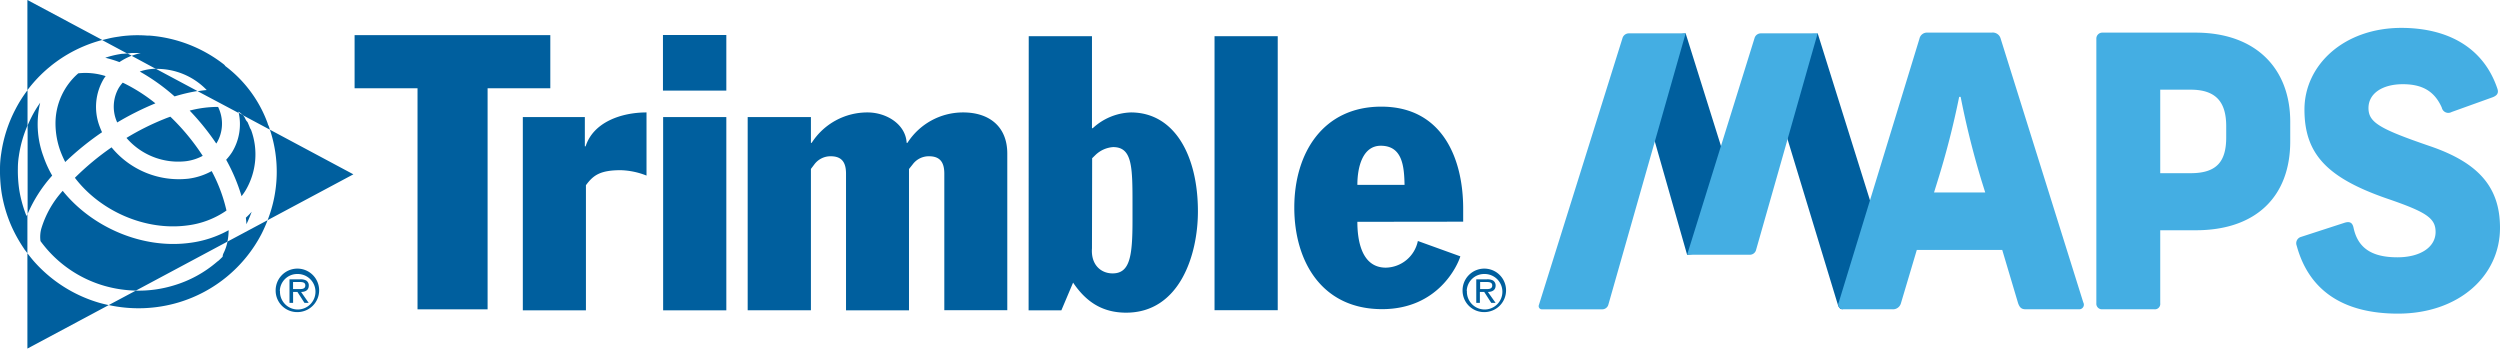
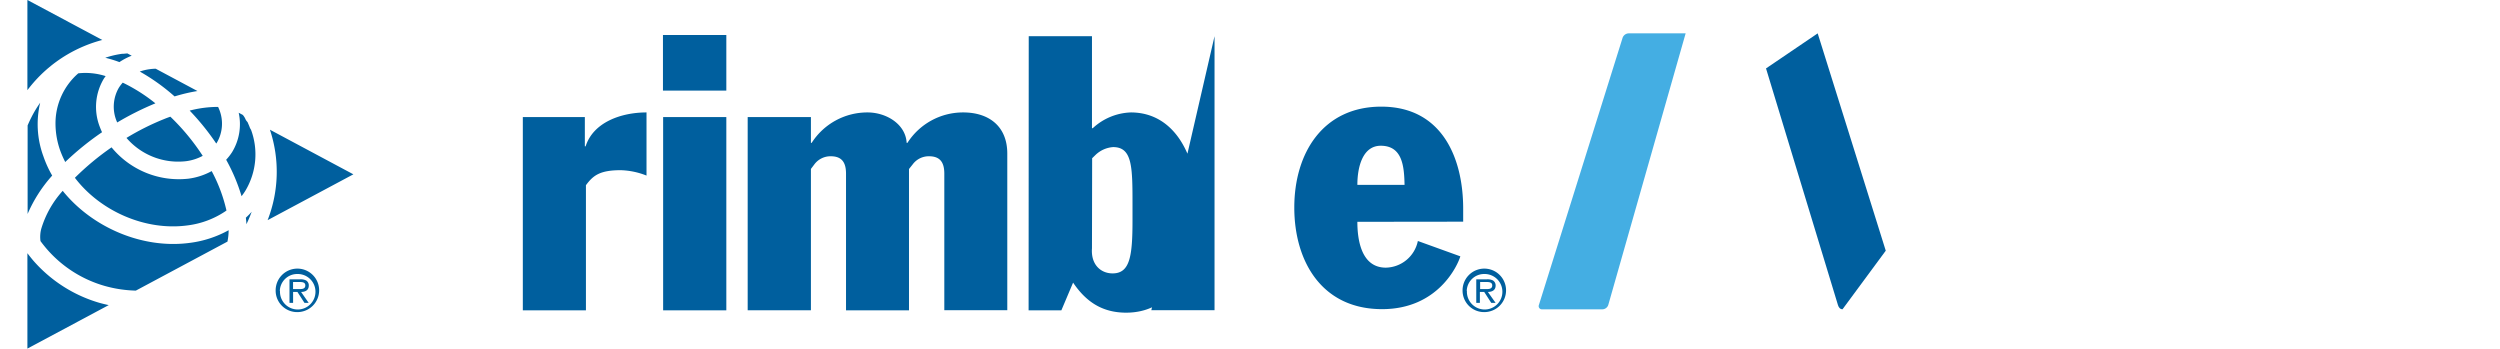
<svg xmlns="http://www.w3.org/2000/svg" viewBox="0 0 574.81 80.15">
  <defs>
    <style>.cls-1{fill:#005f9e}.cls-2{fill:#44aee3}</style>
  </defs>
  <g>
    <g>
-       <path class="cls-1" d="M387.57 7.67l15.28 48.73-14.94 2.19-13.94-48.91 13.6-2.01z" />
      <path class="cls-2" d="M387.57 7.67h-13.13a1.54 1.54 0 0 0-1.36 1l-19.25 61.45a.73.73 0 0 0 .73 1h13.89a1.46 1.46 0 0 0 1.33-1L386.05 13z" />
      <path class="cls-1" d="M433.58 57.64l-3.79-12.11-11.86-37.86-11.88 8.06 16.53 54.38c.16.55.49 1 1.06 1z" />
-       <path class="cls-2" d="M414.37 7.67h-9.58a1.51 1.51 0 0 0-1.35 1l-15.53 49.9h14.49a1.47 1.47 0 0 0 1.33-1l5.16-18.11L416.4 13l1.53-5.35zM478 71.11h-12.25c-1 0-1.39-.44-1.74-1.39l-3.65-12.26h-19.64l-3.65 12.26a1.89 1.89 0 0 1-2 1.39h-11.3a1.08 1.08 0 0 1-1-1.57l18.56-60.65a1.76 1.76 0 0 1 1.83-1.39h14.77A1.88 1.88 0 0 1 460 8.89l19 60.65a1.06 1.06 0 0 1-1 1.57zm-21.55-26.86l-.87-2.78a196 196 0 0 1-4.78-19.2h-.34a193.85 193.85 0 0 1-5 19.47l-.78 2.51zM526.58 28v4.52c0 12.52-7.73 20.42-21.72 20.42h-8.17v16.78a1.24 1.24 0 0 1-1.39 1.39h-11.91a1.28 1.28 0 0 1-1.39-1.39V8.89a1.37 1.37 0 0 1 1.39-1.39h21.38c14.08 0 21.81 8.43 21.81 20.5zm-29.89-7.38v19.2h7c6.09 0 8.17-2.78 8.17-8.25v-2.52c0-5.3-2.08-8.43-8.17-8.43zm77.51-.26c.35 1 0 1.65-1.3 2.08l-9.21 3.31a1.53 1.53 0 0 1-2.26-1c-1.65-3.74-4.44-5.39-8.95-5.39-4.78 0-7.91 2.17-7.91 5.48s2.52 4.78 14.16 8.77c11.21 3.83 16.08 9.48 16.08 18.77 0 11.13-9.56 19.73-23.46 19.73-12.69 0-20.51-5.39-23.29-15.64a1.51 1.51 0 0 1 1-2l9.91-3.22c1.3-.43 1.91-.08 2.17 1.13 1 4.7 4.26 6.78 10.08 6.78 5.3 0 8.78-2.35 8.78-5.82 0-3.22-2.17-4.61-11.3-7.73-13.73-4.78-18.85-10.26-18.85-20.43s9-18.77 22.33-18.77c11.16.04 18.98 4.91 22.02 13.95z" />
    </g>
    <g>
-       <path class="cls-1" d="M120.21 26.92h14.26v6.72h.18c1.79-5.58 8.25-7.79 14-7.79v14.52a17.28 17.28 0 0 0-5.93-1.24c-4.84 0-6.36 1.24-8 3.45v28.78h-14.51zm32.26 0H167v44.44h-14.53zm19.44 0h14.54v5.93h.17a15.2 15.2 0 0 1 12.84-7c4.39 0 8.78 2.74 9 7h.18a15.17 15.17 0 0 1 12.83-7c5.82 0 10.13 3.11 10.13 9.47v36h-14.48V39.93c0-2.39-.81-4-3.5-4a4.59 4.59 0 0 0-3.76 1.85l-.86 1.08v32.5h-14.48V39.93c0-2.39-.81-4-3.5-4a4.62 4.62 0 0 0-3.77 1.85l-.8 1.06v32.5h-14.54zm64.62-18.6h14.54v21.16h.18a13.52 13.52 0 0 1 8.75-3.63c10.06 0 15.43 9.92 15.43 22.75 0 10.18-4.3 23.29-16.5 23.29-5.65 0-9.33-2.66-12.2-6.91l-2.7 6.38h-7.53zm14.54 48.78c-.27 3.72 2 5.76 4.75 5.76 4 0 4.57-4 4.57-12.22v-3.36c0-8.86 0-13.46-4.47-13.46a6.52 6.52 0 0 0-4 1.77l-.81.79zm28.18-48.78h14.53v63h-14.53zM312.09 51c0 3.91.8 10.54 6.55 10.54a7.67 7.67 0 0 0 7.36-6.13l9.77 3.53c-.62 2.05-5.1 12.14-18 12.14-13.91 0-20.18-11.06-20.18-23.36 0-12.58 6.64-23.2 20-23.2 14 0 18.83 11.86 18.83 23.45v3zm10.85-8.49c-.09-4.16-.44-9-5.47-9-4.12 0-5.38 4.79-5.38 9zM152.43 8.04H167v12.79h-14.57z" />
-       <path class="cls-1" d="M81.53 8.08h45V20.3h-14.42v50.82H96V20.3H81.53zM52.3 55.55a10.14 10.14 0 0 1-.89 2.64 2 2 0 0 0-.22.84c-.62.6-1 1-1.18 1.07a27.07 27.07 0 0 1-10.07 5.53 27.5 27.5 0 0 1-8.71 1.19L25 70.14a32.19 32.19 0 0 0 16.21-.65A31.72 31.72 0 0 0 60.1 53.84a33.68 33.68 0 0 0 1.43-3.22zM30.48 12.18h1.91a15.71 15.71 0 0 0-2.11.66l5.56 3a15.86 15.86 0 0 1 11.69 4.86c-.67.06-1.37.16-2.09.27l9.42 5a2.84 2.84 0 0 0-.06-.31 4.22 4.22 0 0 1 1 .81l6.26 3.35c-.08-.24-.14-.47-.22-.7a1.76 1.76 0 0 0-.19-.39c-.06-.2-.12-.39-.19-.59a28.85 28.85 0 0 0-9.65-12.95 1.71 1.71 0 0 0-.41-.44 31.8 31.8 0 0 0-16.95-6.56h-.53a29.31 29.31 0 0 0-6.21.17l-.37.06c-.88.12-1.65.26-2.27.41s-1.09.26-1.58.39l5.79 3.1c.4-.07.8-.12 1.2-.14zM6.1 49.68a28.62 28.62 0 0 1-1.67-6 30.32 30.32 0 0 1-.32-5 17.89 17.89 0 0 1 .22-2.77 27.46 27.46 0 0 1 2-7.07v-8.11a30.36 30.36 0 0 0-2.78 4.4A31.44 31.44 0 0 0 .28 35.29 22 22 0 0 0 0 38.75a34.51 34.51 0 0 0 .35 5.44 31.72 31.72 0 0 0 2.32 7.89 33.85 33.85 0 0 0 2.88 5.13 2.36 2.36 0 0 0 .32.44l.43.57v-9c-.07.13-.14.3-.2.46z" />
+       <path class="cls-1" d="M120.21 26.92h14.26v6.72h.18c1.79-5.58 8.25-7.79 14-7.79v14.52a17.28 17.28 0 0 0-5.93-1.24c-4.84 0-6.36 1.24-8 3.45v28.78h-14.51zm32.26 0H167v44.44h-14.53zm19.44 0h14.54v5.93h.17a15.2 15.2 0 0 1 12.84-7c4.39 0 8.78 2.74 9 7h.18a15.17 15.17 0 0 1 12.83-7c5.82 0 10.13 3.11 10.13 9.47v36h-14.48V39.93c0-2.39-.81-4-3.5-4a4.59 4.59 0 0 0-3.76 1.85l-.86 1.08v32.5h-14.48V39.93c0-2.39-.81-4-3.5-4a4.62 4.62 0 0 0-3.77 1.85l-.8 1.06v32.5h-14.54zm64.62-18.6h14.54v21.16h.18a13.52 13.52 0 0 1 8.75-3.63c10.06 0 15.43 9.92 15.43 22.75 0 10.18-4.3 23.29-16.5 23.29-5.65 0-9.33-2.66-12.2-6.91l-2.7 6.38h-7.53zm14.54 48.78c-.27 3.72 2 5.76 4.75 5.76 4 0 4.57-4 4.57-12.22v-3.36c0-8.86 0-13.46-4.47-13.46a6.52 6.52 0 0 0-4 1.77l-.81.79zm28.18-48.78v63h-14.53zM312.09 51c0 3.91.8 10.54 6.55 10.54a7.67 7.67 0 0 0 7.36-6.13l9.77 3.53c-.62 2.05-5.1 12.14-18 12.14-13.91 0-20.18-11.06-20.18-23.36 0-12.58 6.64-23.2 20-23.2 14 0 18.83 11.86 18.83 23.45v3zm10.85-8.49c-.09-4.16-.44-9-5.47-9-4.12 0-5.38 4.79-5.38 9zM152.43 8.04H167v12.79h-14.57z" />
      <path class="cls-1" d="M53.35 35A12.56 12.56 0 0 1 52 36.73a41.66 41.66 0 0 1 3.54 8.38 14.19 14.19 0 0 0 .9-1.29 16.27 16.27 0 0 0 1.27-14 2.53 2.53 0 0 1-.28-.51c-.15-.43-.34-.83-.52-1.25a2.19 2.19 0 0 1-.46-.64 3.54 3.54 0 0 0-.63-1l-.94-.5A12.32 12.32 0 0 1 53.35 35zM28.41 12.36a1.32 1.32 0 0 1-.28 0 21.27 21.27 0 0 0-3.93.92 27.37 27.37 0 0 1 3.26 1 14.22 14.22 0 0 1 2.82-1.47l-1-.53zm33.12 38.26l19.72-10.54-19.19-10.26a30.56 30.56 0 0 1-.53 20.8zM34.41 15.91a11.58 11.58 0 0 0-2.27.54 46.31 46.31 0 0 1 8 5.72 38.83 38.83 0 0 1 5.26-1.24l-9.6-5.13a11.47 11.47 0 0 0-1.39.11zm9.32 39.92c-10.95 1.51-22.56-3.56-29.31-11.95a22.66 22.66 0 0 0-4.94 8.75 7.22 7.22 0 0 0-.17 2.8c.44.6.92 1.21 1.49 1.87a27.62 27.62 0 0 0 13.27 8.44 28.7 28.7 0 0 0 7.16 1.08L52.3 55.55a13.76 13.76 0 0 0 .27-2.62 24.89 24.89 0 0 1-8.84 2.9zM15 37.25a65.6 65.6 0 0 1 8.46-6.85c-.2-.44-.39-.89-.56-1.35a12.61 12.61 0 0 1 1-11c.12-.19.26-.36.39-.55a15.2 15.2 0 0 0-6.29-.64 15.23 15.23 0 0 0-5.24 11.62 18.69 18.69 0 0 0 1.11 6.21A23.39 23.39 0 0 0 15 37.25zm11.76-9.54c.06.16.13.3.19.45a66.66 66.66 0 0 1 8.78-4.4A38.66 38.66 0 0 0 28.22 19a8.8 8.8 0 0 0-.87 1.14 8.66 8.66 0 0 0-.59 7.57zm16.03 9.35a11 11 0 0 0 3.82-1.23 50.77 50.77 0 0 0-7.44-9c-.49.17-1 .36-1.48.56a58.72 58.72 0 0 0-8.61 4.32 15.7 15.7 0 0 0 13.71 5.35zM15.52 12.51a31.86 31.86 0 0 1 8-3.32L6.3 0v20.73a31.58 31.58 0 0 1 9.22-8.22zm34.32 20.33a8.65 8.65 0 0 0 .6-7.58c-.09-.23-.19-.46-.29-.68a25.69 25.69 0 0 0-6.54.85A56.36 56.36 0 0 1 49.72 33z" />
      <path class="cls-1" d="M43.16 51.82a20.06 20.06 0 0 0 8.91-3.41 35.72 35.72 0 0 0-3.4-9.07 15.22 15.22 0 0 1-5.32 1.74 20 20 0 0 1-17.7-7.2 61.48 61.48 0 0 0-8.43 7c5.78 7.6 16.15 12.28 25.94 10.94zM12 40.37A24.85 24.85 0 0 1 10 36a21.32 21.32 0 0 1-.76-12.38 25.79 25.79 0 0 0-2 3.31c-.34.67-.63 1.3-.89 1.91v20.35A32.29 32.29 0 0 1 12 40.37zm45.87 8.32a17.2 17.2 0 0 1-1.34 1.36c.06.51.1 1 .13 1.5.42-.87.83-1.82 1.21-2.86zM7.65 59.91c-.5-.59-.93-1.14-1.35-1.69v21.93l18.7-10c-.68-.14-1.37-.31-2.07-.5a32 32 0 0 1-15.28-9.74zm55.73 6.99a5 5 0 1 1 5 4.86 4.94 4.94 0 0 1-5-4.86zm1 0a4.08 4.08 0 1 0 4.04-3.9 4 4 0 0 0-4.08 3.9zm6.59 2.73H70l-1.61-2.5h-1v2.5h-.83v-5.41H69a2.71 2.71 0 0 1 1.37.26 1.31 1.31 0 0 1 .63 1.16c0 1.07-.76 1.47-1.77 1.49zm-2.64-3.17c.79 0 1.87.14 1.87-.83 0-.7-.62-.79-1.33-.79h-1.49v1.62zm267.95.44a5 5 0 1 1 5 4.86 4.94 4.94 0 0 1-5-4.86zm1 0a4.08 4.08 0 1 0 4.04-3.9 4 4 0 0 0-4.08 3.9zm6.59 2.73h-1l-1.61-2.5h-1v2.5h-.83v-5.41h2.45a2.77 2.77 0 0 1 1.38.26 1.33 1.33 0 0 1 .62 1.16c0 1.07-.77 1.47-1.78 1.49zm-2.64-3.17c.79 0 1.87.14 1.87-.83 0-.7-.62-.79-1.32-.79h-1.46v1.62z" />
    </g>
  </g>
</svg>